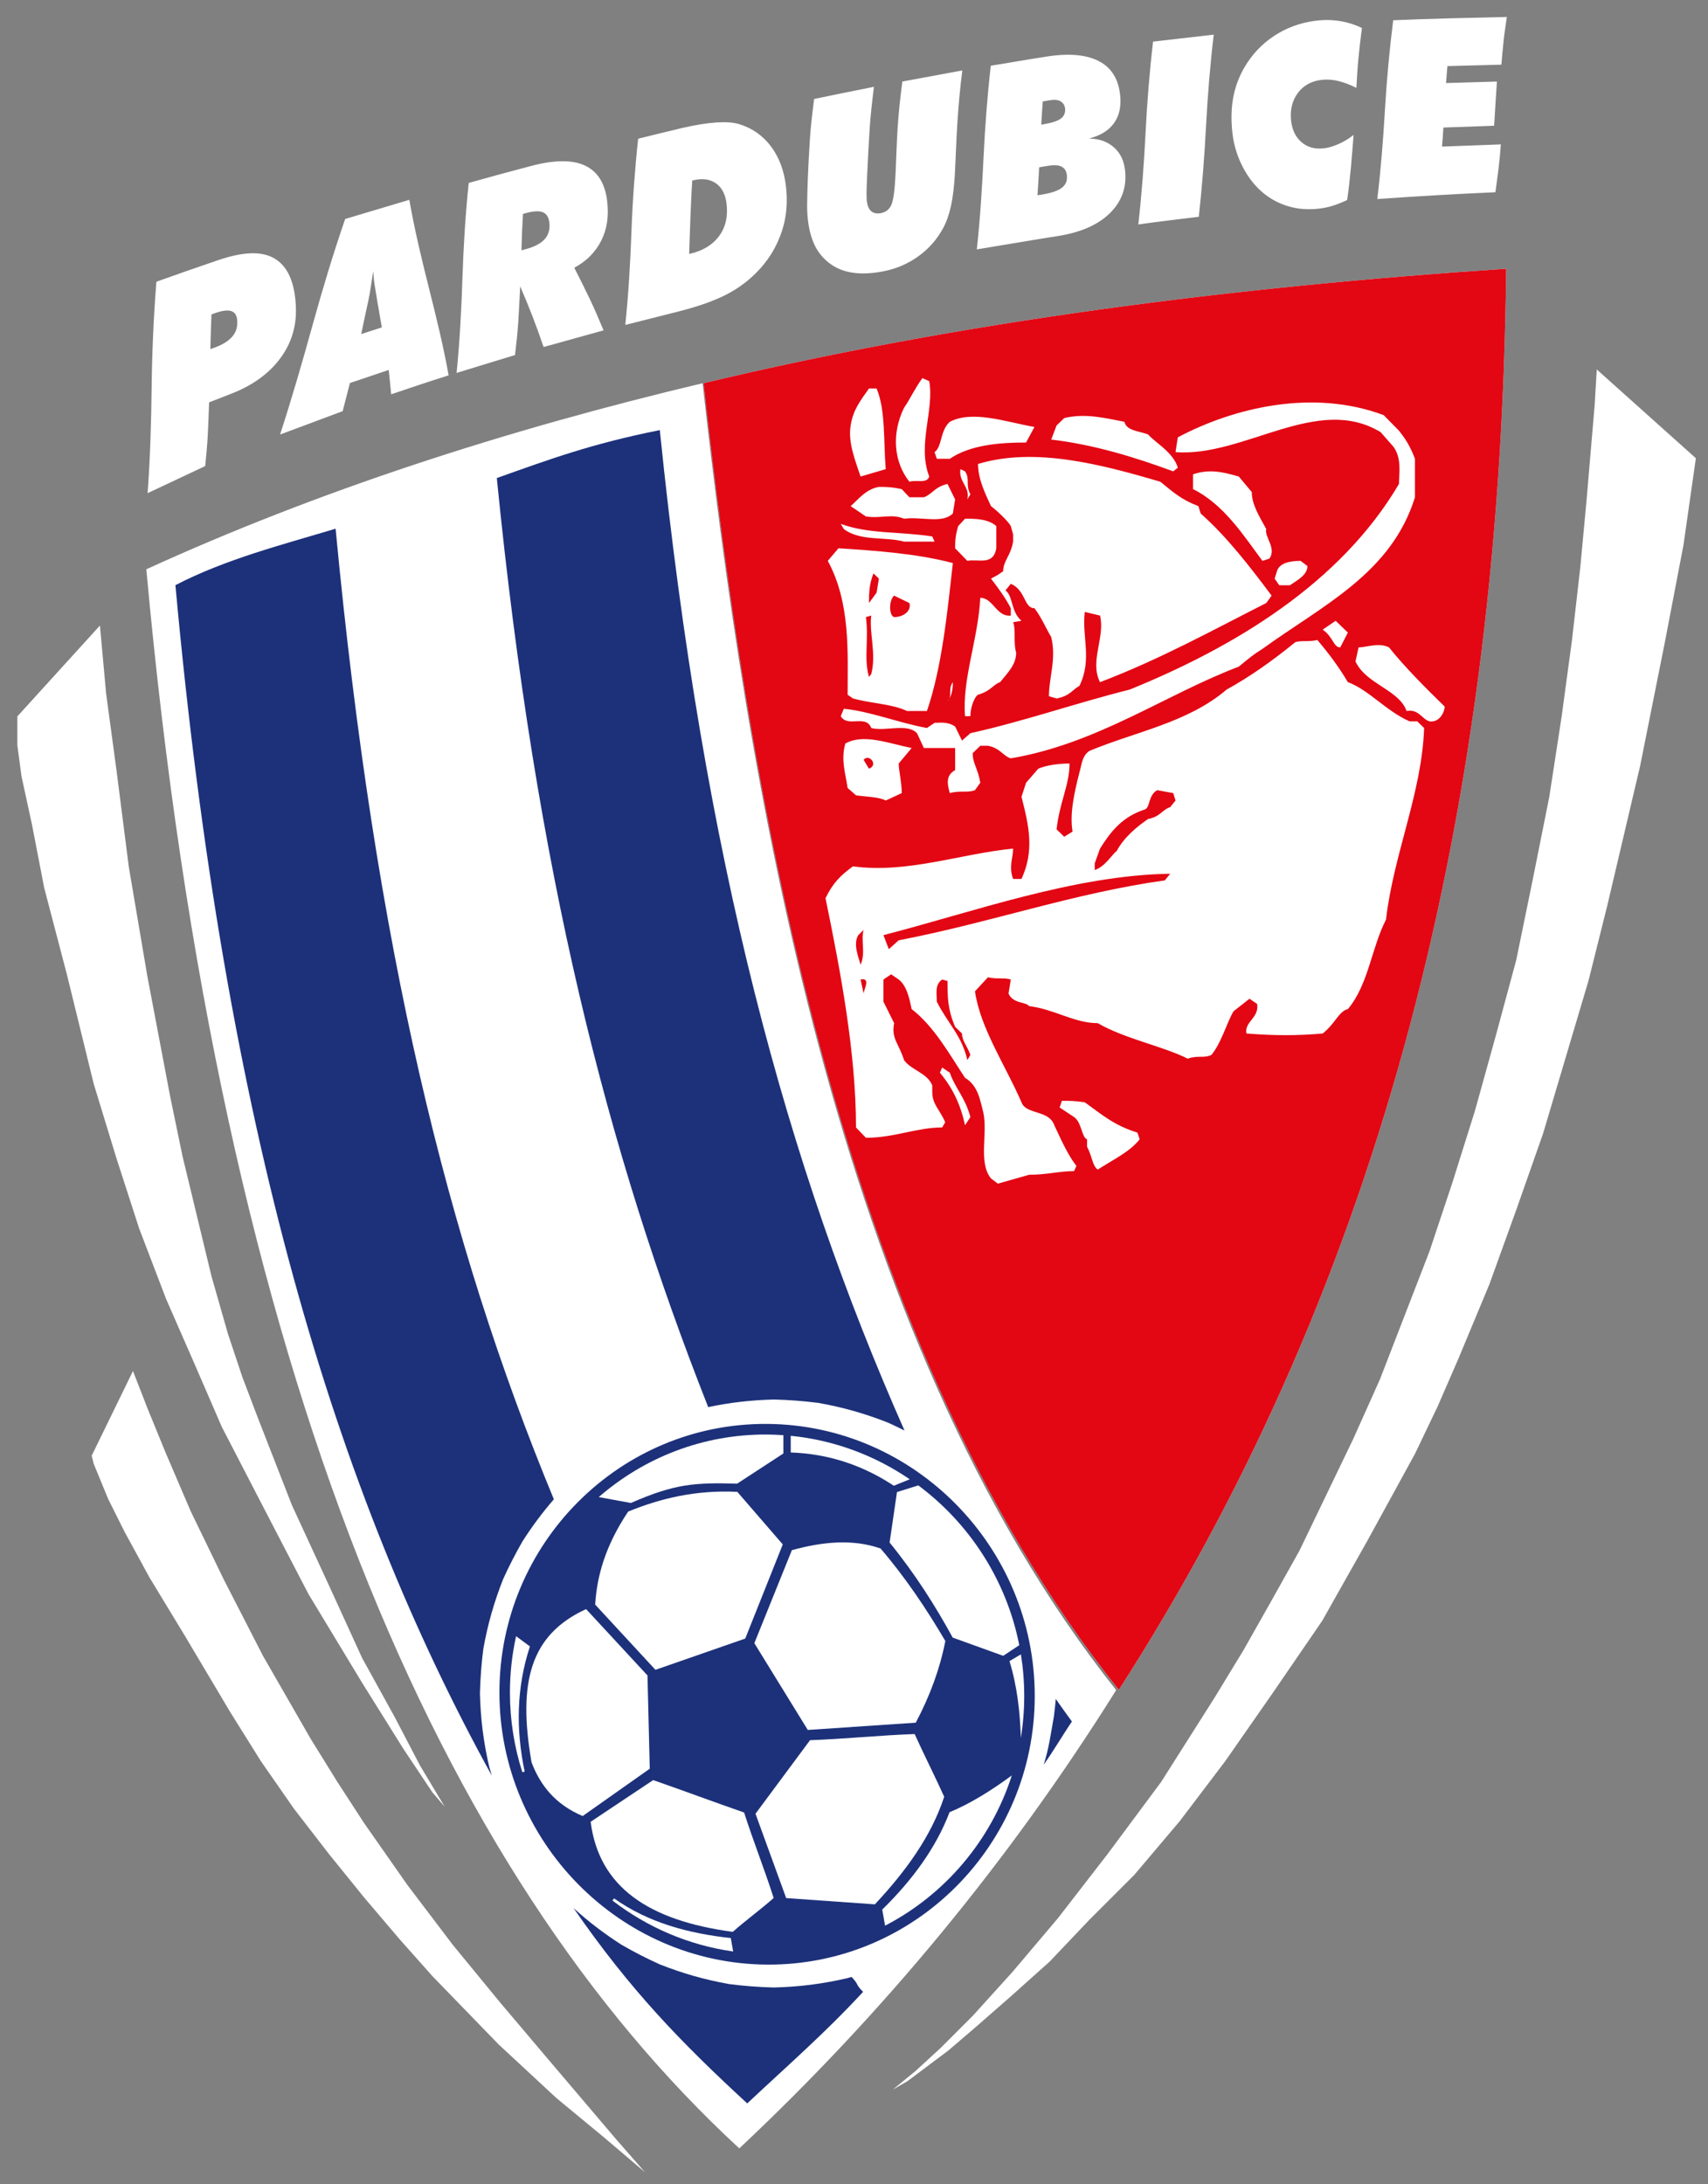
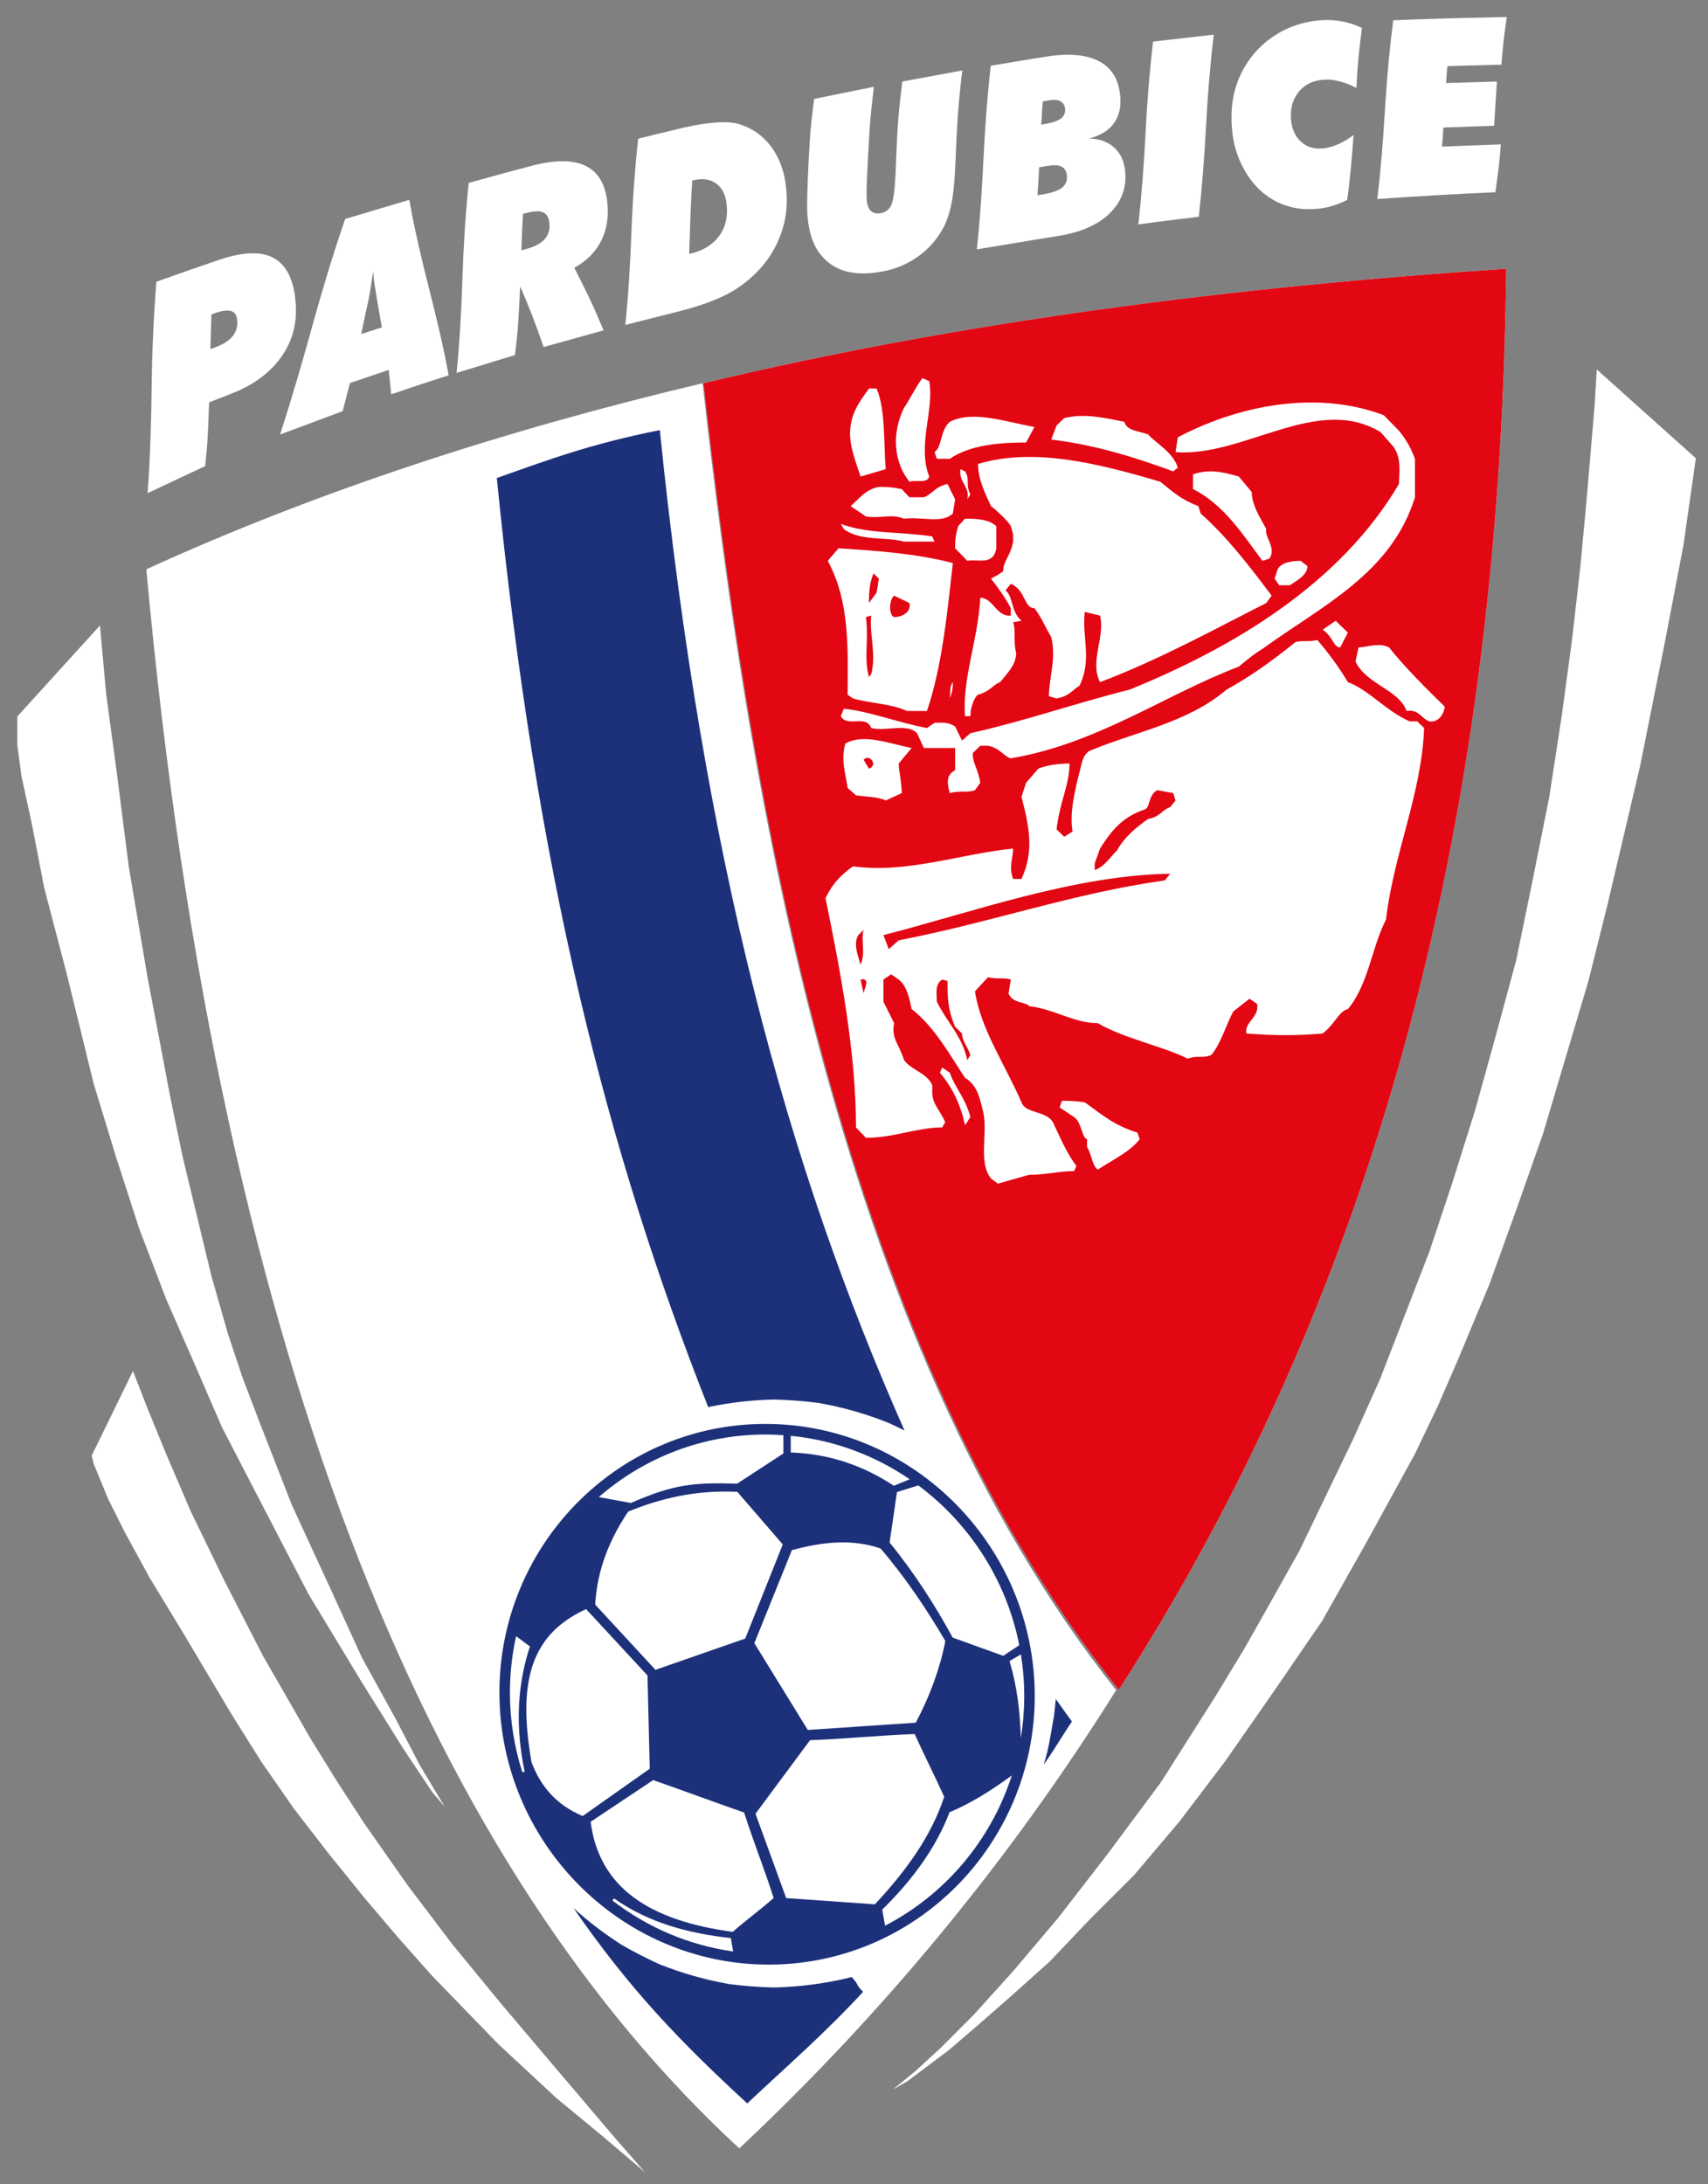
<svg xmlns="http://www.w3.org/2000/svg" x="0px" y="0px" width="307px" height="392.5px" viewBox="0 0 307 392.5" xml:space="preserve">
  <rect x="0" y="0" width="307" height="392.5" fill="#808080" stroke="none" />
  <g id="Mřížka" />
  <g id="Layer_1" display="none" />
  <g id="Pracovní_plocha" display="none" />
  <g id="Vodicí_linky" display="none" />
  <g id="Page_1">
    <g id="Layer_1_1_">
      <g>
        <path fill-rule="evenodd" clip-rule="evenodd" fill="#FFFFFF" d="M200.623,303.715c-19.146,30.609-41.881,58.083-67.74,82.355    c-53.367-49.208-93.292-137.823-106.582-283.77c30.621-13.992,64.413-24.995,99.986-33.435    C133.973,137.906,149.578,239.551,200.623,303.715L200.623,303.715z" />
        <path fill-rule="evenodd" clip-rule="evenodd" fill="#1D317A" d="M127.293,252.861c-18.131-45.903-30.941-95.946-37.995-166.956    c9.663-3.431,16.93-6.138,29.296-8.614c7.926,77.611,22.903,132.173,43.986,179.78c-0.963-0.484-1.938-0.951-2.941-1.407    c-4.178-1.651-8.101-2.764-12.521-3.557c-2.706-0.346-5.297-0.542-8.023-0.611C134.981,251.602,131.243,252.028,127.293,252.861    L127.293,252.861z" />
        <g>
          <path fill-rule="evenodd" clip-rule="evenodd" fill="#1D317A" d="M189.769,305.313c0.961,1.368,1.927,2.721,2.9,4.05     c-1.774,2.605-3.242,5.188-5.074,7.748c0.927-2.828,1.292-5.646,1.84-8.701C189.568,307.365,189.679,306.337,189.769,305.313     L189.769,305.313z" />
          <g>
            <path fill-rule="evenodd" clip-rule="evenodd" fill="#1D317A" d="M155.135,357.938c-6.818,7.385-13.442,13.12-20.826,20.052      c-11.827-10.905-20.996-20.306-31.214-35.096c2.716,2.462,5.474,4.564,8.626,6.588c2.253,1.298,4.46,2.431,6.83,3.505      c4.175,1.65,8.097,2.764,12.519,3.556c2.705,0.347,5.297,0.542,8.025,0.612c4.587-0.117,8.709-0.634,13.181-1.67      c0.263-0.076,0.525-0.152,0.786-0.229C154.531,356.816,153.639,356.442,155.135,357.938L155.135,357.938z" />
-             <path fill-rule="evenodd" clip-rule="evenodd" fill="#1D317A" d="M88.404,319.092C60.291,268.138,40.4,202.56,31.53,105.153      c9.092-4.709,19.329-7.292,28.791-10.147c7.153,75.418,20.039,128.059,39.232,174.421c-2.052,2.365-3.865,4.799-5.617,7.526      c-1.298,2.252-2.432,4.462-3.504,6.829c-1.651,4.177-2.763,8.1-3.557,12.52c-0.345,2.709-0.541,5.294-0.61,8.023      c0.116,4.588,0.634,8.709,1.669,13.182C88.086,318.042,88.243,318.569,88.404,319.092L88.404,319.092z" />
          </g>
        </g>
        <path fill-rule="evenodd" clip-rule="evenodd" fill="#1D317A" d="M137.876,353.044c26.499,0.171,48.111-21.513,48.111-48.271    c0-26.758-21.612-48.722-48.111-48.893c-26.498-0.173-48.109,21.512-48.109,48.27    C89.768,330.908,111.379,352.873,137.876,353.044L137.876,353.044z" />
        <g>
          <path fill-rule="evenodd" clip-rule="evenodd" fill="#FFFFFF" d="M159.085,346.048c10.725-5.56,19.014-15.254,22.782-27     c-3.73,2.742-7.462,5.068-11.192,6.609c-2.426,6.38-6.647,12.149-12.099,17.502     C158.746,344.122,158.916,345.085,159.085,346.048L159.085,346.048z" />
          <path fill-rule="evenodd" clip-rule="evenodd" fill="#FFFFFF" d="M183.488,312.296c0.397-2.452,0.608-4.97,0.608-7.535     c0-2.542-0.206-5.037-0.597-7.472c-0.684,0.405-1.367,0.811-2.051,1.216C182.849,303.106,183.343,307.702,183.488,312.296     L183.488,312.296z" />
          <path fill-rule="evenodd" clip-rule="evenodd" fill="#FFFFFF" d="M183.207,295.645c-2.306-11.695-8.949-21.871-18.154-28.718     c-1.276,0.401-2.553,0.801-3.83,1.202c-0.44,3.021-0.882,6.043-1.323,9.065c4.632,5.7,8.224,11.394,11.343,17.087     c3.023,1.091,6.049,2.18,9.073,3.271C181.279,296.917,182.243,296.28,183.207,295.645L183.207,295.645z" />
          <path fill-rule="evenodd" clip-rule="evenodd" fill="#FFFFFF" d="M163.518,265.831c-6.233-4.259-13.53-7.034-21.388-7.814     c0,0.997,0,1.996,0,2.994c6.68,0.232,12.855,2.226,18.526,5.979C161.61,266.604,162.563,266.217,163.518,265.831     L163.518,265.831z" />
          <path fill-rule="evenodd" clip-rule="evenodd" fill="#FFFFFF" d="M140.807,257.904c-0.97-0.068-1.946-0.109-2.931-0.116     c-11.553-0.074-22.139,4.175-30.255,11.243c1.925,0.353,3.851,0.704,5.775,1.057c7.822-3.43,11.418-3.695,19.093-3.469     c2.772-1.809,5.545-3.618,8.318-5.428C140.807,260.095,140.807,259,140.807,257.904L140.807,257.904z" />
          <path fill-rule="evenodd" clip-rule="evenodd" fill="#FFFFFF" d="M92.763,294.029c-0.722,3.261-1.106,6.651-1.106,10.134     c0,4.983,0.784,9.793,2.229,14.312c0.139-0.039,0.279-0.078,0.418-0.118c-1.575-7.508-1.512-15.006,0.946-22.489     C94.42,295.255,93.592,294.642,92.763,294.029L92.763,294.029z" />
          <path fill-rule="evenodd" clip-rule="evenodd" fill="#FFFFFF" d="M110.083,341.529c6.209,4.778,13.629,8.023,21.697,9.157     c-0.142-0.803-0.283-1.607-0.426-2.411c-7.656-0.837-14.838-2.773-20.982-7.13C110.276,341.273,110.18,341.401,110.083,341.529     L110.083,341.529z" />
        </g>
        <g>
          <path fill-rule="evenodd" clip-rule="evenodd" fill="#FFFFFF" d="M158.271,278.264c4.495,5.24,8.241,10.849,11.647,16.627     c-0.954,4.897-2.725,9.79-5.313,14.678c-6.47,0.436-12.94,0.869-19.412,1.305c-3.201-5.197-6.402-10.396-9.604-15.592     c2.248-5.57,4.495-11.141,6.743-16.712C147.883,277.038,153.264,276.527,158.271,278.264L158.271,278.264z" />
          <path fill-rule="evenodd" clip-rule="evenodd" fill="#FFFFFF" d="M132.523,268.084c2.725,3.15,5.449,6.302,8.174,9.452     c-2.248,5.64-4.496,11.277-6.744,16.917c-5.38,1.873-10.761,3.745-16.142,5.616c-3.61-3.906-7.22-7.811-10.831-11.717     c0.306-5.106,1.805-10.546,5.926-16.717C118.73,269.254,125.065,267.729,132.523,268.084L132.523,268.084z" />
          <path fill-rule="evenodd" clip-rule="evenodd" fill="#FFFFFF" d="M164.4,311.61c1.635,3.62,3.678,7.652,5.313,11.273     c-2.315,7.067-6.879,13.372-12.464,19.331c-5.313-0.375-10.626-0.75-15.939-1.125c-1.839-5.052-3.678-10.105-5.517-15.157     c3.269-4.406,6.539-8.813,9.807-13.217C152.004,312.484,157.998,311.842,164.4,311.61L164.4,311.61z" />
          <path fill-rule="evenodd" clip-rule="evenodd" fill="#FFFFFF" d="M116.381,301.083c-3.678-3.976-7.356-7.949-11.034-11.923     c-10.07,4.601-12.296,13.209-9.809,27.521c1.584,4.2,4.342,7.623,9.195,9.664c4.019-2.836,8.037-5.67,12.056-8.505     C116.653,312.256,116.518,306.669,116.381,301.083L116.381,301.083z" />
          <path fill-rule="evenodd" clip-rule="evenodd" fill="#FFFFFF" d="M133.75,325.716c-5.586-1.944-10.763-3.885-16.347-5.827     c-3.747,2.496-7.493,4.991-11.239,7.487c1.49,11.741,10.43,17.759,25.542,19.782c2.452-2.164,4.904-3.919,7.356-6.083     C137.428,335.956,135.385,330.835,133.75,325.716L133.75,325.716z" />
        </g>
        <polygon fill-rule="evenodd" clip-rule="evenodd" fill="#FFFFFF" points="16.479,261.587 23.901,246.371 23.901,246.371     26.498,253.052 29.838,261.215 34.291,271.605 40.229,283.852 47.28,297.582 55.815,312.427 60.639,320.219 65.463,327.641     65.463,327.641 73.256,338.774 81.42,349.536 89.956,359.927 98.12,369.574 110.737,384.419 115.932,390.355 115.932,390.355     108.51,384.048 99.975,376.996 89.584,367.348 77.709,355.102 71.772,348.422 65.463,341 59.155,333.207 52.846,325.043     46.908,316.508 41.342,307.602 41.342,307.602 33.178,293.871 26.87,283.48 22.417,275.317 19.447,269.379 16.851,263.071     16.479,261.587 16.479,261.587    " />
-         <path fill-rule="evenodd" clip-rule="evenodd" fill="#FFFFFF" d="M270.721,48.301c-1.041,102.443-24.774,185.65-69.616,255.351    c-51.371-64.06-66.967-165.885-74.645-234.787C172.852,57.776,221.266,51.587,270.721,48.301L270.721,48.301z" />
+         <path fill-rule="evenodd" clip-rule="evenodd" fill="#FFFFFF" d="M270.721,48.301c-1.041,102.443-24.774,185.65-69.616,255.351    c-51.371-64.06-66.967-165.885-74.645-234.787C172.852,57.776,221.266,51.587,270.721,48.301z" />
        <polygon fill-rule="evenodd" clip-rule="evenodd" fill="#FFFFFF" points="3.12,128.734 17.963,112.407 17.963,112.407     19.077,124.653 20.932,138.384 23.159,155.825 26.498,175.493 30.581,197.016 32.807,207.777 35.405,218.539 38.002,229.301     40.971,239.691 40.971,239.691 43.569,247.485 46.537,255.277 52.475,270.493 59.155,284.965 65.092,297.954 71.029,308.716     75.482,317.251 79.936,324.673 79.936,324.673 77.709,322.074 72.514,314.282 65.092,302.406 55.443,286.449 50.62,277.173     45.424,267.152 39.857,256.392 35.034,245.258 29.838,233.384 25.014,220.766 20.932,208.148 16.851,194.79 16.851,194.79     12.026,175.122 7.943,159.536 5.717,148.031 3.862,139.496 3.12,133.93 3.12,130.961 3.12,128.734 3.12,128.734    " />
        <polygon fill-rule="evenodd" clip-rule="evenodd" fill="#FFFFFF" points="160.463,375.512 160.463,375.512 164.545,372.172     168.998,368.09 174.936,362.152 181.986,354.359 190.15,344.711 199.057,333.207 208.705,320.219 218.354,305.004     223.549,296.469 228.373,287.934 233.568,278.656 238.393,268.637 243.217,258.617 248.041,247.855 252.494,236.352     256.947,224.848 261.029,212.602 265.111,199.613 268.822,186.254 272.533,172.523 275.502,158.051 278.471,143.207     278.471,143.207 280.698,128.734 282.554,115.004 284.038,102.016 285.15,90.141 286.636,72.699 287.007,66.391 304.818,82.348     304.818,82.348 302.593,97.934 299.252,115.375 294.8,137.641 288.862,162.875 285.521,176.234 281.44,189.965 277.358,203.695     272.533,217.426 267.709,230.785 262.143,244.145 262.143,244.145 258.432,252.68 254.35,261.215 245.814,276.801     237.65,291.273 228.744,304.262 220.209,316.508 212.045,327.27 203.881,336.918 195.717,345.082 188.666,352.504     181.615,358.813 175.678,364.008 170.482,368.461 163.061,374.027 160.463,375.512 160.463,375.512    " />
        <path fill-rule="evenodd" clip-rule="evenodd" fill="#E30613" d="M270.721,48.301c-1.041,102.443-24.774,185.65-69.616,255.351    c-51.371-64.06-66.967-165.885-74.645-234.787C172.852,57.776,221.266,51.587,270.721,48.301L270.721,48.301z M168.389,82.446    l-0.411-1.197c1.371-0.931,0.96-3.854,2.742-5.449c4.111-2.127,10.006,0,15.214,0.931l-1.508,2.79    c-4.66,0-10.006,0.399-13.706,2.926H168.389L168.389,82.446z M210.88,84.705c-6.854-2.525-14.117-4.785-21.931-5.716l0.959-2.525    l1.371-1.329c3.701-0.931,7.401,0,10.828,0.665c0.411,1.595,2.33,1.595,4.249,2.259c1.233,1.462,4.523,3.19,5.346,5.982    L210.88,84.705L210.88,84.705z M154.682,85.636c-0.822-2.525-2.329-6.115-1.781-9.172c0.411-2.791,1.781-4.519,3.289-6.646h1.371    c1.645,3.855,1.233,9.703,1.645,14.488L154.682,85.636L154.682,85.636z M163.454,86.565c-2.741-3.455-3.289-8.507-0.959-13.292    c0.959-1.328,1.919-3.456,3.29-5.315l1.233,0.531c0.959,5.184-2.193,11.431,0,17.146    C166.606,86.965,164.825,86.167,163.454,86.565L163.454,86.565z M173.872,89.755c0.548-2.259-1.646-3.189-1.234-5.449    l0.823,0.399c0.959,1.462,0,2.26,0.959,4.121L173.872,89.755L173.872,89.755z M162.495,93.211c-2.33-0.931-3.976,0-6.854-0.397    l-2.741-1.861c1.37-1.197,2.741-3.057,5.071-3.456c1.233,0,2.193,0,4.112,0.399l1.37,1.462h2.604    c1.508-0.531,1.919-1.861,4.249-2.393l1.371,2.79l-0.411,2.525C169.349,94.142,165.785,92.813,162.495,93.211L162.495,93.211z     M162.495,97.332c-3.29-0.931-7.813,0-10.828-2.26l-0.549-0.931c5.071,1.861,10.418,1.329,16.448,2.26l0.411,0.931    C166.606,97.332,164.414,97.332,162.495,97.332L162.495,97.332z M226.917,100.787c-3.29-4.386-6.854-10.102-12.474-12.892v-2.659    c2.742-0.931,5.072-0.531,8.225,0.399l2.33,2.791c0,2.259,1.371,4.387,2.604,6.646c-0.412,1.329,1.919,3.457,0.548,5.316    L226.917,100.787L226.917,100.787z M173.872,100.787l-2.193-2.258c0-1.197,0-2.128,0.548-3.989l1.234-1.329    c1.782,0,4.111,0,5.619,1.329c0,1.463,0,2.128,0,3.989C178.532,101.718,175.79,100.389,173.872,100.787L173.872,100.787z     M229.933,105.174l-0.822-1.195l0.411-1.33c0.411-1.462,2.33-1.861,4.249-1.861l1.233,0.931c0,1.595-1.782,2.525-3.152,3.456    H229.933L229.933,105.174z M156.189,108.364c0-1.329,0-3.457,0.823-5.316l0.959,0.931l-0.411,2.525L156.189,108.364    L156.189,108.364z M160.713,110.89c-0.959-0.267-0.959-3.057,0-3.854l2.741,1.329C163.865,109.694,162.495,110.89,160.713,110.89    L160.713,110.89z M240.897,116.339c-1.233,0-1.233-1.861-3.152-3.19l2.33-1.595l2.193,2.126L240.897,116.339L240.897,116.339z     M156.189,121.655c-0.959-3.455,0-6.646-0.548-10.766l0.96-0.267c-0.412,3.057,0.959,6.913,0,10.501L156.189,121.655    L156.189,121.655z M170.308,126.042c0.96-0.931,0-2.126,0.96-3.456C171.268,123.25,171.268,124.847,170.308,126.042    L170.308,126.042z M163.043,127.771c-2.878-1.329-6.441-1.329-9.731-2.261l-0.959-0.663c0-7.577,0.548-16.482-3.564-24.06    l1.919-2.258c6.306,0.397,14.118,0.931,20.561,2.657c-0.96,8.508-1.919,18.608-4.661,26.584    C165.785,127.771,164.414,127.771,163.043,127.771L163.043,127.771z M173.461,128.699c-0.549-6.645,2.329-13.689,2.741-21.266    c2.33,0,2.878,3.456,5.482,3.189v-1.328c-0.959-1.861-2.33-3.723-3.563-5.316l1.233-0.666l0.959-0.664    c0-1.861,1.371-2.791,1.782-5.316v-1.329l-0.411-1.463c-0.411-0.798-2.33-2.657-3.563-3.588c-0.96-2.126-2.331-4.785-2.331-7.577    c10.144-3.057,21.932,0,32.76,3.19c2.33,1.861,3.701,3.189,6.854,4.387l0.411,1.328c4.66,4.121,8.772,9.438,12.747,14.755    l-0.959,1.329c-9.458,4.784-19.053,10.103-29.881,14.222c-1.92-3.722,0.959-8.108,0-11.963l-2.741-0.664    c-0.549,4.519,1.371,8.508-0.96,13.291c-1.233,0.666-1.782,1.861-4.112,2.26l-1.37-0.398c0-3.456,1.37-6.645,0.411-10.634    c-0.823-1.329-1.781-3.588-3.016-5.183c-1.919,0-1.508-3.19-4.249-4.388l-0.959,1.197c1.37,0.931,0.959,3.854,2.878,5.449    l-1.508,0.267c0.549,1.328,0,3.588,0.549,5.449c0,2.126-1.371,3.456-2.879,5.316c-1.233,0.399-1.645,1.595-3.976,2.261    c-0.547,0.265-1.37,2.126-1.37,3.853H173.461L173.461,128.699z M256.936,129.63c-1.371-0.397-1.92-2.259-4.113-1.859    c-1.37-3.854-7.265-4.785-9.184-8.906l0.549-2.525c1.37,0,3.7-0.931,5.482,0c2.741,3.456,6.854,7.577,10.007,10.634    C259.677,127.771,258.854,129.896,256.936,129.63L256.936,129.63z M156.189,138.138l-0.959-1.595    C156.189,135.346,157.972,137.472,156.189,138.138L156.189,138.138z M170.72,142.523c-0.412-1.462-0.822-3.19,0.959-4.119    c0-1.197,0-2.128,0-3.987c-1.781,0-3.29,0-5.62,0l-1.233-2.659c-1.782-1.861-5.62-0.267-8.224-0.931    c-0.96-2.525-4.249,0-5.483-2.128l0.549-1.328c4.522,0.399,9.869,2.525,14.939,3.456l1.371-0.931c0.96,0,2.33-0.267,3.701,0.666    l1.233,2.523l1.508-1.328c9.595-2.128,18.642-5.316,28.647-7.842c18.641-7.577,37.83-19.009,48.385-36.951    c0-1.729,0.548-4.519-0.96-6.646l-2.329-2.657c-11.377-6.913-24.536,4.519-36.872,3.588l0.411-2.657    c10.006-5.318,24.262-8.774,37.009-3.989l2.741,2.792c0.959,1.197,1.919,2.525,2.878,5.052c0,2.259,0,4.119,0,6.911    c-4.248,13.69-16.585,19.406-27.413,27.248c-1.508,0.931-2.33,1.595-4.249,3.189c-13.296,5.052-25.357,13.822-40.983,16.481    c-1.371-0.398-1.919-1.859-4.112-2.26h-1.37l-1.371,1.329c0,1.861,0.959,2.792,1.371,5.317l-0.959,1.329    C173.872,142.523,172.638,141.992,170.72,142.523L170.72,142.523z M159.205,143.854c-1.233-0.666-3.563-0.666-5.346-0.931    l-1.507-1.329c-0.411-2.792-1.234-5.051-0.411-7.977c3.289-1.859,7.813,0,11.924,0.8l-2.329,2.79    c0,1.197,0.548,3.456,0.548,5.316L159.205,143.854L159.205,143.854z M196.763,156.347v-1.195l0.959-2.658    c1.919-3.058,3.975-5.716,8.087-7.045c0.959-0.399,0.548-2.525,2.193-3.456l2.878,0.531l0.411,1.33l-0.959,1.195    c-1.371,0.399-1.782,1.729-3.976,2.126c-1.919,1.33-4.249,3.19-5.62,5.716C199.641,153.821,198.681,155.683,196.763,156.347    L196.763,156.347z M159.754,170.569l-0.96-2.526c16.037-4.119,34.268-10.766,51.538-11.031l-0.96,1.196    c-16.311,2.26-31.251,7.576-47.836,10.766L159.754,170.569L159.754,170.569z M154.682,173.361    c-0.411-1.464-1.37-3.723-0.411-5.318l0.96-0.929C154.682,168.974,155.642,171.233,154.682,173.361L154.682,173.361z     M155.23,178.544l-0.549-2.525C156.602,175.62,155.23,177.88,155.23,178.544L155.23,178.544z M173.872,190.507    c-0.96-4.386-3.564-6.646-5.483-10.501c0-1.462-0.411-3.057,0.96-3.987l0.959,0.266c0,2.791,0,5.052,1.371,8.242l1.233,1.195    c0,1.33,0.96,2.259,1.508,3.855L173.872,190.507L173.872,190.507z M173.461,202.202c-0.823-3.721-2.193-6.645-4.523-9.437    l0.411-0.929l1.371,0.929c0.959,2.792,2.741,4.387,3.7,7.976L173.461,202.202L173.461,202.202z M197.311,210.178    c-0.959-0.664-0.959-2.258-1.919-4.119v-1.33c-0.96-0.265-0.96-3.057-2.33-3.987l-2.604-1.729l0.411-1.195    c1.37,0,2.193,0,4.112,0.265c3.152,2.261,5.209,4.12,9.457,5.451l0.412,1.195C203.067,206.989,200.189,208.317,197.311,210.178    L197.311,210.178z M179.354,212.703l-1.233-0.931c-2.331-2.924-0.549-7.974-1.371-11.829c-0.548-2.126-0.96-4.918-3.289-6.247    c-2.741-4.119-5.483-9.17-9.596-12.36c-0.411-1.861-0.822-4.121-2.329-5.317l-1.371-0.93l-1.371,0.93c0,1.196,0,2.126,0,3.987    l1.919,3.855c-0.548,2.791,0.823,3.588,1.782,6.646c1.37,1.861,4.111,2.259,5.071,4.519v1.196c0,2.26,1.371,3.19,2.331,5.45    l-0.549,0.931c-4.523,0-8.636,1.861-13.707,1.861l-1.782-1.861c0-13.292-2.741-27.913-5.482-41.204    c1.371-2.792,2.741-4.121,4.935-5.716c9.731,1.329,19.326-2.259,28.784-3.189c0,1.728-0.822,3.189,0,5.449h1.508    c2.33-5.052,1.371-9.438,0-14.755l0.822-2.524l2.193-2.525c1.507-0.666,3.838-0.931,5.619-0.931c0,3.854-1.781,6.911-2.33,11.829    l1.371,1.329l1.508-0.93c-0.549-3.058,0.274-6.912,1.233-10.634c0.411-1.33,0.411-2.924,1.781-3.854    c8.225-3.456,17.683-5.051,24.673-11.031c4.112-2.261,8.087-5.052,12.336-8.508c1.234-0.398,2.193,0,3.976-0.398    c1.919,2.26,3.838,4.785,5.482,7.576c3.701,1.33,6.854,5.185,11.103,7.044h1.371l1.232,1.197    c-0.41,11.696-5.482,22.597-6.853,34.426c-2.604,5.05-3.152,11.696-6.854,16.083c-1.645,0.398-2.193,2.525-4.523,4.386    c-4.523,0.399-8.635,0.399-13.707,0c-0.411-2.126,2.331-2.791,1.92-5.316l-1.371-0.931l-2.879,2.26    c-1.233,2.127-2.192,5.715-3.975,7.843c-1.508,0.663-2.33,0-4.249,0.663c-4.523-2.26-11.377-3.588-16.174-6.379    c-4.249,0-7.813-2.525-12.336-3.058c-0.549-0.798-2.879-0.398-3.701-2.26l0.411-2.525c-1.371-0.398-2.33,0-4.112-0.398    l-2.329,2.524c0.959,6.646,5.482,13.293,8.36,19.938c0.822,2.261,4.935,1.33,5.894,4.12c1.782,3.856,2.741,5.718,3.976,7.312    l-0.411,0.932c-2.604,0-4.936,0.663-8.087,0.663L179.354,212.703L179.354,212.703z" />
        <path fill-rule="evenodd" clip-rule="evenodd" fill="#FFFFFF" d="M37.809,62.737c0.251-0.088,0.503-0.18,0.778-0.279    c1.53-0.556,2.604-1.269,3.258-2.086c0.649-0.813,0.905-1.809,0.777-2.934c-0.098-0.865-0.478-1.376-1.128-1.555    c-0.678-0.188-1.656-0.048-3.007,0.445c-0.178,0.064-0.326,0.122-0.477,0.175C37.935,58.581,37.859,60.677,37.809,62.737    L37.809,62.737z M26.531,88.622c0.476-6.451,0.652-12.808,0.727-19.11c0.076-6.286,0.351-12.572,0.852-18.883    c3.735-1.337,7.446-2.64,11.203-3.912c4.262-1.442,7.464-1.588,9.699-0.443c2.251,1.15,3.596,3.527,4.035,7.167    c0.237,1.964,0.199,3.803-0.175,5.507c-0.378,1.727-1.053,3.32-2.03,4.784c-2.004,3.004-5.036,5.359-9.147,6.968    c-1.401,0.548-2.757,1.073-4.11,1.605c-0.076,1.887-0.126,3.782-0.227,5.675c-0.1,1.913-0.275,3.832-0.476,5.771    C33.423,85.392,29.965,87.016,26.531,88.622L26.531,88.622z M64.927,60.031c1.203-0.393,2.456-0.804,3.709-1.196    c-0.226-1.161-0.407-2.308-0.602-3.483c-0.03-0.178-0.096-0.456-0.151-0.812c-0.221-1.45-0.44-2.611-0.576-3.51    c-0.089-0.596-0.125-1.048-0.15-1.38c-0.024-0.322-0.05-0.637-0.076-0.926c-0.125,0.943-0.288,1.885-0.425,2.776    c-0.139,0.897-0.262,1.692-0.427,2.419C65.768,55.96,65.353,57.987,64.927,60.031L64.927,60.031z M50.34,78.085    c2.155-6.609,4.032-13.132,5.814-19.564c1.776-6.408,3.684-12.789,5.89-19.17c3.834-1.136,7.669-2.297,11.528-3.441    c0.928,5.31,2.194,10.56,3.509,15.785c1.316,5.23,2.607,10.467,3.559,15.757c-3.458,1.082-6.892,2.243-10.326,3.404    c-0.15-1.457-0.275-2.907-0.45-4.373c-2.306,0.786-4.637,1.554-6.967,2.349c-0.426,1.685-0.877,3.368-1.304,5.055    C57.833,75.282,54.075,76.696,50.34,78.085L50.34,78.085z M82.069,67.015c0.577-5.754,0.865-11.428,1.053-17.084    c0.188-5.658,0.527-11.332,1.128-17.06c3.734-1.046,7.494-2.076,11.228-3.054c4.235-1.109,7.449-1.128,9.724-0.036    c2.286,1.099,3.568,3.241,3.935,6.39c0.31,2.665-0.023,5.021-1.078,7.099c-1.051,2.069-2.682,3.702-4.837,4.845    c0.952,1.868,1.889,3.721,2.782,5.604c0.887,1.87,1.705,3.763,2.481,5.648c-3.609,0.996-7.193,1.999-10.777,2.995    c-0.626-1.834-1.277-3.65-1.98-5.475c-0.701-1.816-1.453-3.623-2.23-5.43c-0.1,2.051-0.201,4.104-0.325,6.137    c-0.126,2.062-0.352,4.121-0.602,6.207C89.062,64.876,85.578,65.94,82.069,67.015L82.069,67.015z M93.723,44.979    c0.251-0.069,0.502-0.137,0.778-0.208c1.604-0.426,2.743-1.038,3.433-1.825c0.664-0.758,0.957-1.773,0.803-2.985    c-0.121-0.944-0.5-1.541-1.153-1.816c-0.65-0.273-1.628-0.22-2.957,0.122c-0.224,0.059-0.426,0.104-0.627,0.167    C93.874,40.634,93.773,42.807,93.723,44.979L93.723,44.979z M123.874,45.626c0.025,0,0.076-0.012,0.101-0.017    c2.381-0.536,4.137-1.623,5.313-3.24c1.155-1.586,1.578-3.522,1.304-5.787c-0.202-1.664-0.84-2.89-1.905-3.632    c-1.09-0.759-2.406-0.942-4.06-0.559c-0.075,0.019-0.15,0.036-0.201,0.044c-0.15,2.209-0.238,4.408-0.326,6.608    C124.012,41.243,123.949,43.435,123.874,45.626L123.874,45.626z M112.395,58.39c0.576-5.622,0.902-11.201,1.103-16.728    c0.201-5.543,0.602-11.111,1.203-16.734c2.631-0.638,5.258-1.314,7.919-1.93c2.476-0.572,4.537-0.89,6.19-0.994    c1.629-0.104,3.01-0.018,4.06,0.306c2.384,0.733,4.25,2.077,5.689,3.979c1.444,1.911,2.369,4.297,2.707,7.167    c0.313,2.665,0.153,5.31-0.652,7.849c-0.824,2.603-2.132,4.905-3.935,6.914c-1.73,1.928-3.757,3.497-6.09,4.697    c-2.404,1.235-5.413,2.255-8.972,3.143C118.536,56.829,115.427,57.621,112.395,58.39L112.395,58.39z M146.33,17.787    c3.559-0.733,7.168-1.485,10.752-2.184c-0.326,2.698-0.651,5.396-0.802,8.076c-0.149,2.654-0.317,5.309-0.427,7.987    c-0.065,1.606-0.112,2.697-0.101,3.23c0.014,0.541,0.014,0.959,0.051,1.239c0.112,0.836,0.365,1.453,0.776,1.808    c0.44,0.378,1.027,0.493,1.705,0.367c0.9-0.17,1.534-0.656,1.904-1.434c0.382-0.802,0.635-2.652,0.777-5.577    c0.133-2.75,0.201-5.521,0.376-8.275c0.176-2.779,0.476-5.562,0.852-8.373c3.584-0.673,7.167-1.335,10.777-1.99    c-0.401,3.108-0.677,6.181-0.878,9.236c-0.199,3.047-0.296,6.095-0.45,9.149c-0.122,2.393-0.367,4.367-0.702,5.918    c-0.341,1.574-0.809,2.896-1.403,3.998c-1.109,2.057-2.595,3.754-4.512,5.125c-1.867,1.335-3.939,2.219-6.215,2.663    c-3.99,0.777-7.138,0.384-9.449-1.249c-1.172-0.827-2.135-1.889-2.807-3.194c-0.68-1.321-1.116-2.889-1.328-4.697    c-0.089-0.748-0.163-1.686-0.15-2.819c0.012-1.136,0.044-2.742,0.125-4.802c0.094-2.356,0.228-4.715,0.376-7.054    C145.729,22.562,146.029,20.179,146.33,17.787L146.33,17.787z M187.157,22.404c0.175-0.034,0.35-0.066,0.525-0.095    c1.353-0.225,2.371-0.539,2.983-0.987c0.566-0.415,0.862-1.04,0.776-1.807c-0.064-0.577-0.347-1.021-0.776-1.283    c-0.472-0.287-1.103-0.354-1.855-0.235c-0.476,0.073-0.927,0.147-1.379,0.227C187.332,19.602,187.231,21.008,187.157,22.404    L187.157,22.404z M186.479,35.089c0.251-0.043,0.503-0.077,0.777-0.122c1.78-0.287,2.966-0.719,3.609-1.222    c0.686-0.536,1-1.25,0.901-2.227c-0.076-0.762-0.399-1.287-0.952-1.57c-0.549-0.283-1.354-0.328-2.38-0.158    c-0.553,0.092-1.104,0.184-1.654,0.271C186.705,31.746,186.58,33.413,186.479,35.089L186.479,35.089z M175.577,44.814    c0.603-5.535,0.941-11.026,1.204-16.481c0.264-5.475,0.676-10.966,1.303-16.518c3.383-0.551,6.785-1.152,10.15-1.667    c4.104-0.628,7.221-0.285,9.424,0.917c2.183,1.189,3.403,3.23,3.684,6.094c0.195,1.99-0.158,3.633-1.103,4.958    c-0.936,1.312-2.406,2.243-4.486,2.775c1.855,0.035,3.308,0.568,4.461,1.58c1.153,1.014,1.815,2.4,2.005,4.13    c0.336,3.063-0.602,5.647-2.781,7.76c-2.181,2.113-5.319,3.43-9.273,4.052C185.297,43.179,180.44,44.021,175.577,44.814    L175.577,44.814z M204.601,40.336c0.627-5.525,1.028-11,1.303-16.438c0.276-5.446,0.702-10.912,1.354-16.421    c3.609-0.411,7.243-0.838,10.902-1.249c-0.651,5.483-1.091,10.93-1.379,16.361c-0.287,5.421-0.702,10.867-1.303,16.367    C211.843,39.394,208.209,39.821,204.601,40.336L204.601,40.336z M243.296,24.247c-0.149,1.938-0.302,3.888-0.476,5.814    c-0.177,1.966-0.4,3.911-0.677,5.884c-0.901,0.427-1.803,0.791-2.707,1.065c-0.875,0.266-1.755,0.427-2.656,0.515    c-1.854,0.181-3.583,0.031-5.213-0.455c-1.652-0.491-3.138-1.269-4.486-2.374c-1.482-1.216-2.709-2.788-3.684-4.653    c-0.979-1.871-1.626-3.919-1.88-6.137c-0.272-2.374-0.223-4.653,0.226-6.792c0.453-2.166,1.32-4.16,2.53-5.963    c1.472-2.188,3.338-3.913,5.564-5.211c2.208-1.286,4.712-2.062,7.343-2.287c1.429-0.123,2.759-0.044,4.011,0.191    c1.255,0.235,2.456,0.628,3.608,1.188c-0.25,1.808-0.45,3.603-0.626,5.403c-0.175,1.788-0.276,3.58-0.376,5.36    c-1.103-0.559-2.155-0.968-3.158-1.213c-1.026-0.253-1.955-0.335-2.932-0.245c-1.854,0.172-3.351,0.949-4.387,2.313    c-1.045,1.377-1.472,3.064-1.253,5.055c0.182,1.658,0.822,2.94,1.854,3.833c1.047,0.905,2.331,1.285,3.936,1.127    c0.852-0.085,1.773-0.347,2.731-0.778C241.536,25.464,242.444,24.928,243.296,24.247L243.296,24.247z M247.558,35.771    c0.651-5.404,1.064-10.758,1.378-16.081c0.313-5.318,0.802-10.668,1.479-16.046c6.792-0.296,13.608-0.444,20.426-0.594    c-0.201,1.441-0.439,2.881-0.577,4.296c-0.138,1.422-0.301,2.854-0.4,4.277c-3.233,0.079-6.492,0.166-9.699,0.254    c-0.101,1.021-0.176,2.034-0.251,3.047c3.058-0.088,6.065-0.184,9.148-0.271c-0.177,2.654-0.351,5.299-0.502,7.944    c-3.032,0.114-6.064,0.219-9.122,0.323c-0.051,1.135-0.151,2.278-0.251,3.423c3.509-0.131,7.043-0.272,10.576-0.395    c-0.101,1.414-0.225,2.83-0.401,4.278c-0.173,1.423-0.376,2.863-0.576,4.322C261.718,34.854,254.65,35.265,247.558,35.771    L247.558,35.771z" />
      </g>
    </g>
  </g>
</svg>